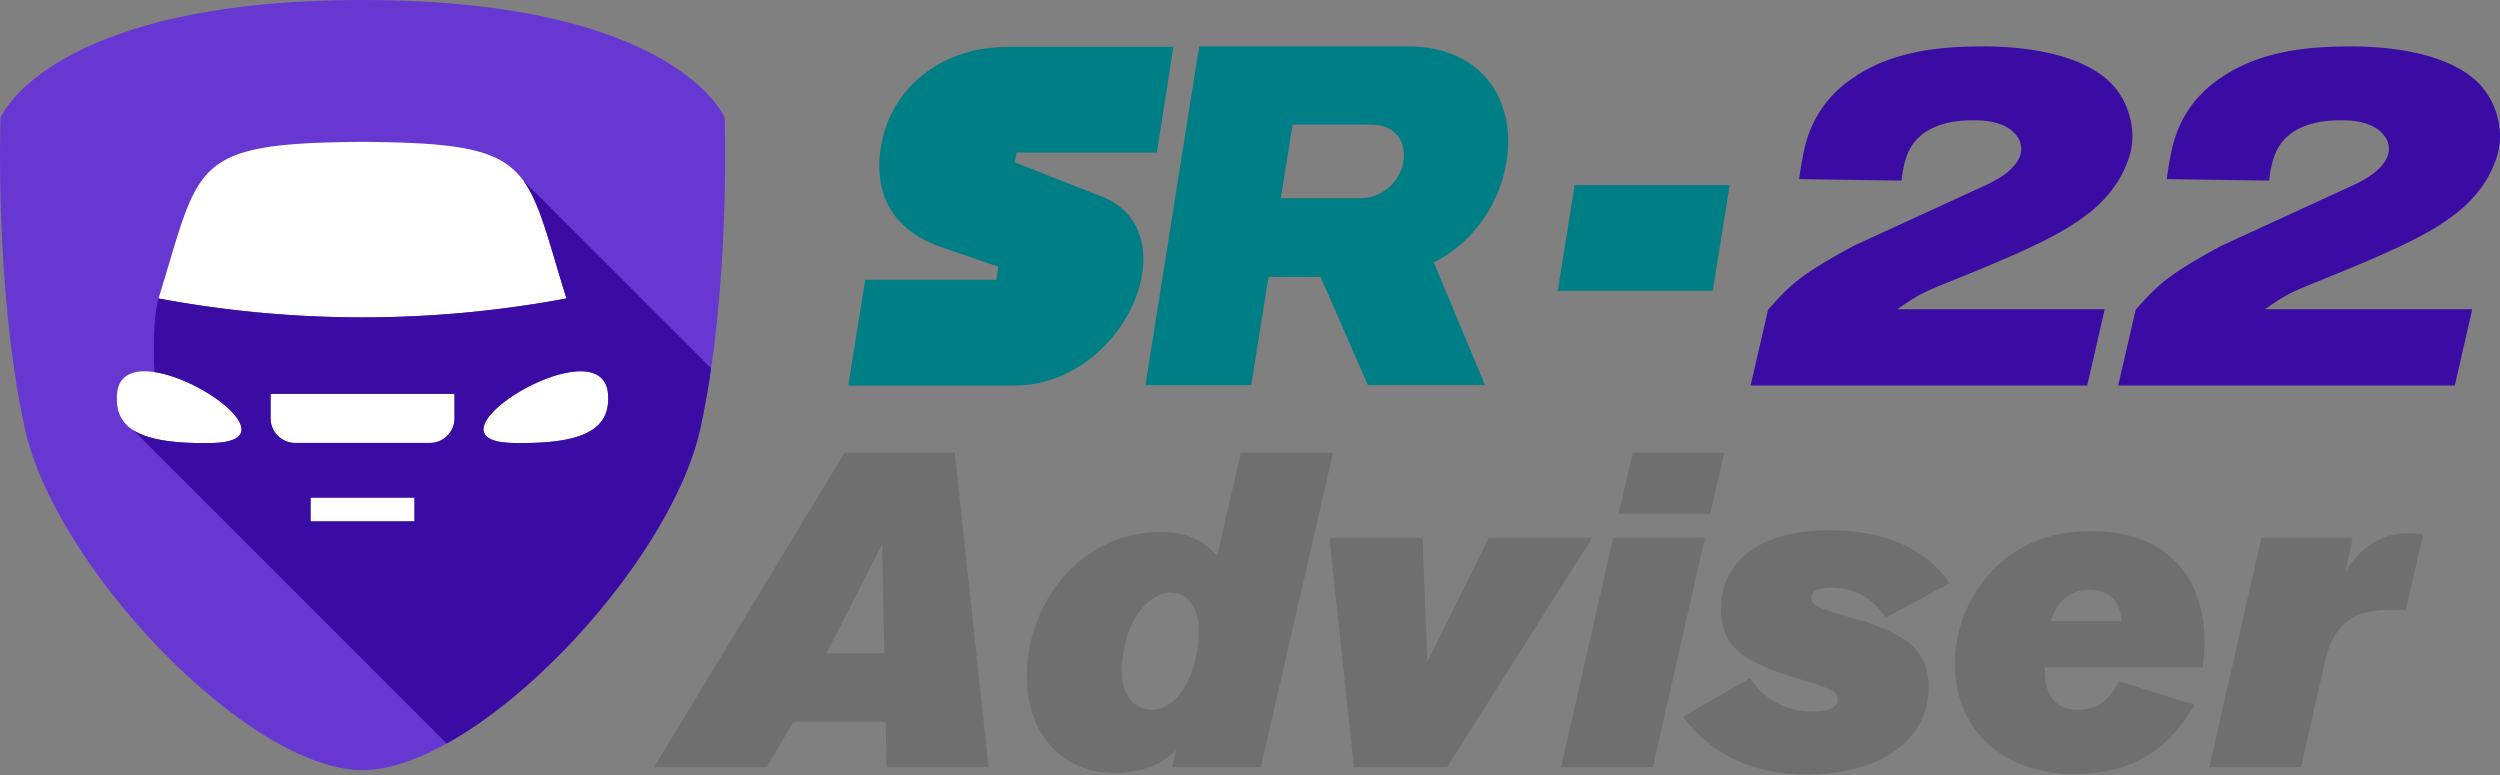
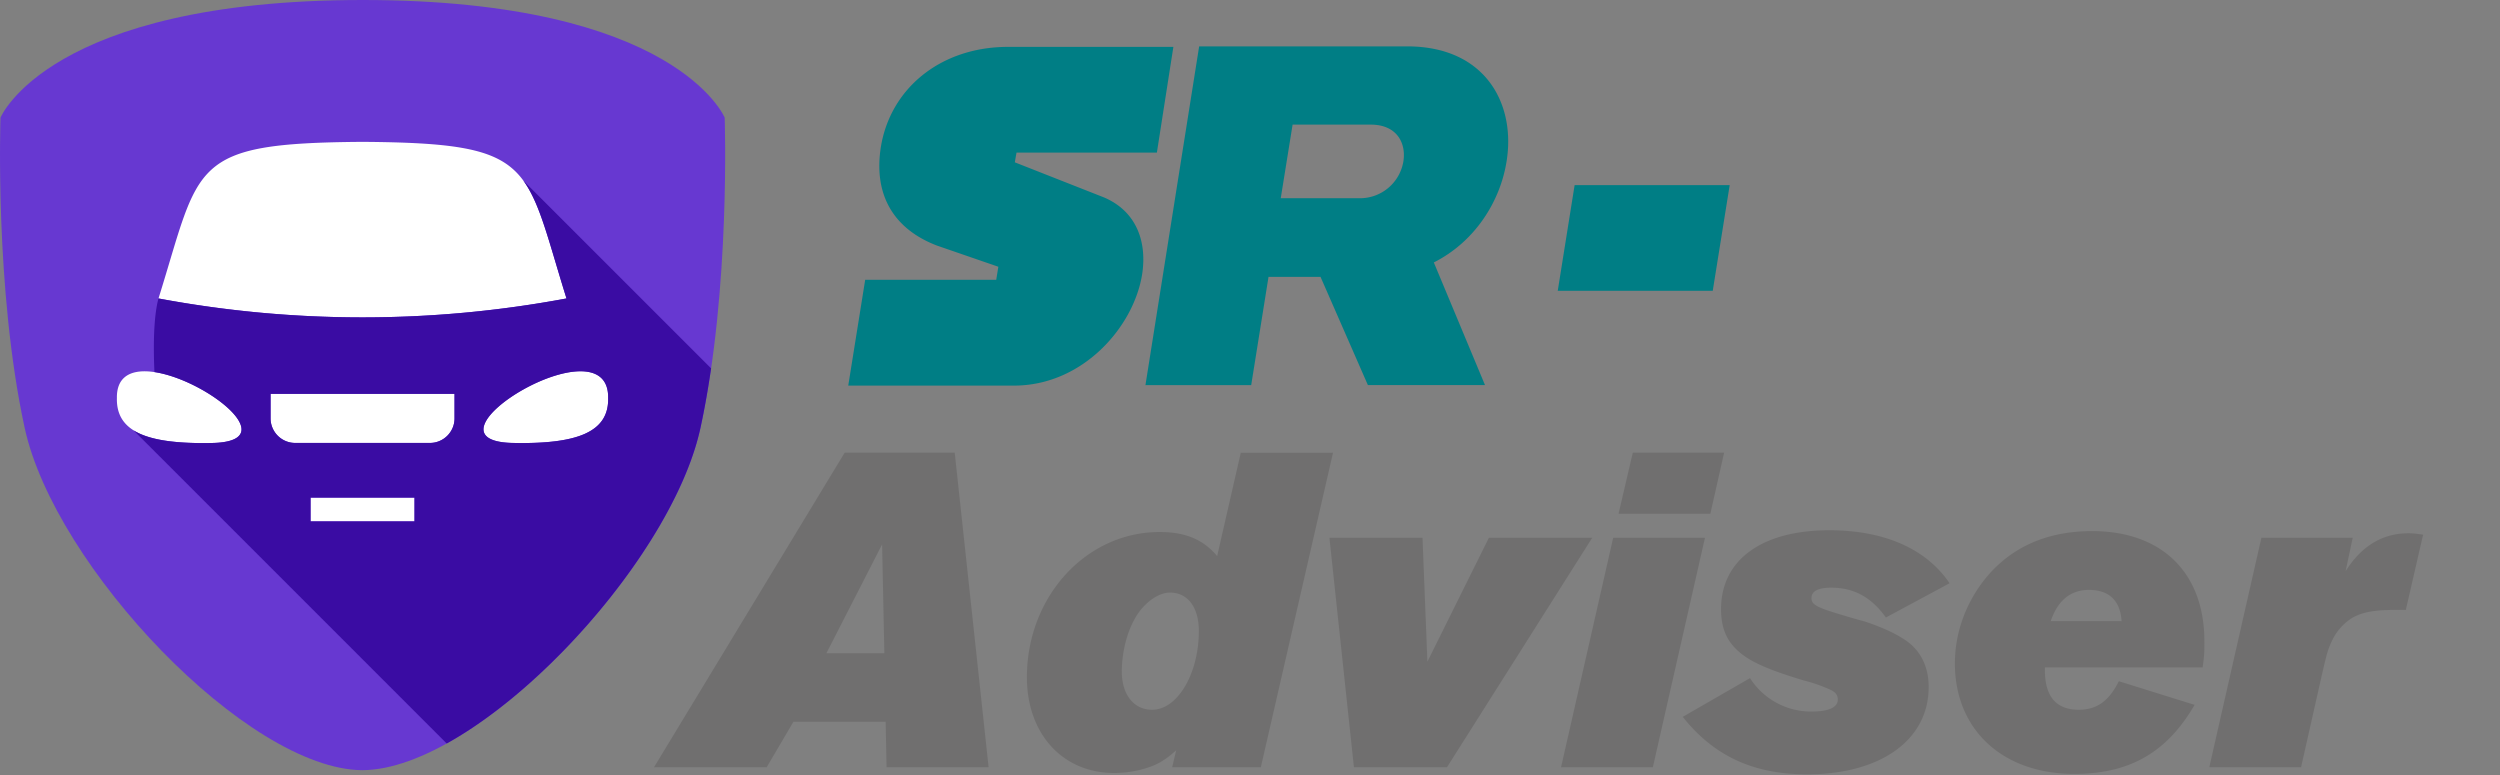
<svg xmlns="http://www.w3.org/2000/svg" width="100" height="31" fill="none" viewBox="0 0 100 31">
  <rect x="0" y="0" width="100" height="31" fill="#808080" stroke="none" />
  <path d="M28.987 4.706S27.057.004 14.514 0C1.95.003.02 4.706.02 4.706s-.242 6.846.967 12.41C2.192 22.67 9.9 30.785 14.495 30.807c4.61-.024 12.32-8.137 13.525-13.693 1.209-5.563.967-12.409.967-12.409Z" fill="#6738D1" />
  <path fill-rule="evenodd" clip-rule="evenodd" d="M6.34 11.938a44.352 44.352 0 0 0 16.32 0c-1.688-5.4-1.198-6.214-8.16-6.264-6.961.05-6.471.865-8.16 6.264ZM8.55 17.718c3.955-.134-3.921-4.947-3.874-1.8-.036 1.361 1.218 1.863 3.875 1.8ZM10.823 15.753v.982c0 .54.441.982.981.982H17.2c.54 0 .982-.442.982-.982v-.982H10.823ZM24.326 15.916c.046-3.147-7.829 1.666-3.875 1.8 2.657.065 3.91-.437 3.875-1.8Z" fill="#fff" />
  <path d="M16.58 19.904h-4.157v.95h4.158v-.95Z" fill="#fff" />
  <path d="M8.55 17.718c-1.523.037-2.586-.113-3.209-.505L17.868 29.74c4.3-2.387 9.208-8.286 10.15-12.624.169-.777.308-1.577.425-2.382l-7.51-7.509c.681.93 1.004 2.402 1.726 4.713a44.364 44.364 0 0 1-16.321 0c-.195.742-.208 1.908-.16 2.945 1.31.196 3.056 1.261 3.414 2.03.207.432-.032.77-1.041.805Zm8.029 3.137h-4.157v-.951h4.157v.95Zm7.747-4.94c.035 1.364-1.218 1.866-3.875 1.802-3.954-.135 3.92-4.946 3.875-1.801Zm-13.503.506v-.666h7.357v.982c0 .54-.442.981-.982.981h-5.394a.985.985 0 0 1-.981-.981v-.316Z" fill="#3A0CA3" />
  <path d="M34.606 11.193h5.243l.085-.523-2.453-.846c-1.642-.626-2.555-1.928-2.25-3.923.371-2.351 2.384-4.026 5.09-4.026h6.614l-.66 4.23H40.66l-.067.388 3.57 1.405c1.301.558 1.724 1.775 1.522 3.077-.338 2.114-2.384 4.449-5.124 4.449h-6.631l.677-4.23ZM54.716 15.404l-1.895-4.33h-2.08l-.693 4.33h-4.23l2.148-13.549h8.322c3.13 0 4.348 2.3 3.975 4.6-.253 1.607-1.268 3.215-2.91 4.043l2.047 4.905h-4.684ZM51.23 7.929h3.13a1.76 1.76 0 0 0 1.775-1.472c.119-.744-.27-1.472-1.302-1.472h-3.129l-.474 2.944Z" fill="#007E85" />
-   <path d="m84.188 12.37-.7 3.052H70.023l.7-3.032c.912-1.03 1.301-1.398 3.4-2.545l4.819-2.215c.894-.389 1.302-.64 1.614-.99.058-.059.311-.369.29-.7a.777.777 0 0 0-.175-.504c-.486-.68-1.652-.622-1.75-.622-.272 0-1.963-.04-2.564 1.225-.213.427-.291 1.088-.291 1.185l-4.1-.059c.04-.272.077-.563.136-.835.117-.68.427-2.118 1.982-3.188 1.01-.699 2.468-1.283 5.072-1.283.253 0 3.265-.096 4.935 1.166 1.05.777 1.206 1.943 1.206 2.41 0 .253-.02.64-.272 1.224-.448 1.07-1.302 1.75-1.575 1.943-.893.699-2.273 1.36-4.546 2.292-1.886.777-1.924.72-3.012 1.477h8.296v-.001ZM98.891 12.37l-.699 3.052H84.727l.699-3.032c.913-1.03 1.302-1.398 3.4-2.545l4.82-2.215c.893-.389 1.302-.64 1.613-.99.059-.059.312-.369.291-.7a.777.777 0 0 0-.175-.504c-.486-.68-1.652-.622-1.75-.622-.272 0-1.963-.04-2.564 1.225-.214.427-.291 1.088-.291 1.185l-4.1-.059c.039-.272.077-.563.135-.835.117-.68.427-2.118 1.982-3.188 1.011-.699 2.468-1.283 5.072-1.283.253 0 3.265-.096 4.936 1.166 1.049.777 1.205 1.943 1.205 2.41 0 .253-.019.64-.272 1.224-.447 1.07-1.302 1.75-1.574 1.943-.894.699-2.273 1.36-4.546 2.292-1.886.777-1.924.72-3.013 1.477h8.296v-.001Z" fill="#3A0CA3" />
  <path d="M69.188 7.404h-6.203l-.675 4.227h6.2l.678-4.227Z" fill="#007E85" />
  <path d="m35.462 30.69-.036-1.82h-3.689l-1.07 1.82H26.16l7.627-12.583h4.402l1.355 12.582h-4.081Zm-.178-8.913-2.227 4.35h2.317l-.09-4.35ZM50.433 30.69h-3.546l.16-.678c-.302.268-.41.338-.642.481-.48.268-1.193.427-1.836.427-2.067 0-3.493-1.568-3.493-3.83 0-3.227 2.37-5.81 5.31-5.81 1.035 0 1.747.303 2.3.963l.945-4.134h3.69l-2.888 12.58Zm-3.637-6.987c-.499 0-1.087.463-1.407 1.051-.392.695-.517 1.551-.517 2.104 0 .927.482 1.533 1.212 1.533 1.015 0 1.87-1.444 1.87-3.154 0-.946-.444-1.534-1.158-1.534ZM57.881 30.69h-3.724l-.98-9.179H56.9l.196 4.955 2.46-4.955h4.133l-5.809 9.178ZM66.114 30.69h-3.672l2.085-9.179h3.672l-2.085 9.178Zm2.3-10.141h-3.672l.57-2.442h3.653l-.551 2.442ZM75.436 24.7c-.588-.819-1.283-1.193-2.192-1.193-.516 0-.784.141-.784.41 0 .267.179.374 1.266.694.516.161.819.231.926.268.623.213 1.14.446 1.515.695.642.41.98 1.069.98 1.907 0 2.121-1.925 3.493-4.865 3.493-2.139 0-3.725-.73-4.972-2.3L70 27.125a2.898 2.898 0 0 0 2.442 1.337c.695 0 1.07-.16 1.07-.48 0-.286-.251-.375-.465-.465a6.117 6.117 0 0 0-.908-.302c-1.533-.464-2.228-.785-2.71-1.266-.409-.41-.587-.908-.587-1.586 0-1.96 1.622-3.153 4.33-3.153 2.21 0 3.885.748 4.811 2.12L75.436 24.7ZM88.106 26.697h-6.31v.107c0 1.052.447 1.586 1.355 1.586.731 0 1.211-.357 1.603-1.141l3.03.945c-1.105 1.907-2.603 2.762-4.812 2.762-2.868 0-4.776-1.765-4.776-4.42 0-1.14.375-2.263 1.087-3.225 1.017-1.355 2.496-2.067 4.402-2.067 2.798 0 4.49 1.675 4.49 4.401.002.375.002.57-.07 1.052Zm-4.544-3.101c-.73 0-1.248.41-1.533 1.248h2.834c-.018-.233-.07-1.248-1.301-1.248ZM96.233 24.397h-.446c-.82 0-1.32.09-1.73.338a2.167 2.167 0 0 0-.783.909c-.161.338-.196.481-.392 1.32l-.839 3.724h-3.671l2.084-9.178h3.653l-.285 1.337c.642-1.015 1.479-1.516 2.513-1.516.196 0 .303.018.588.054l-.692 3.012Z" fill="#706F6F" />
</svg>